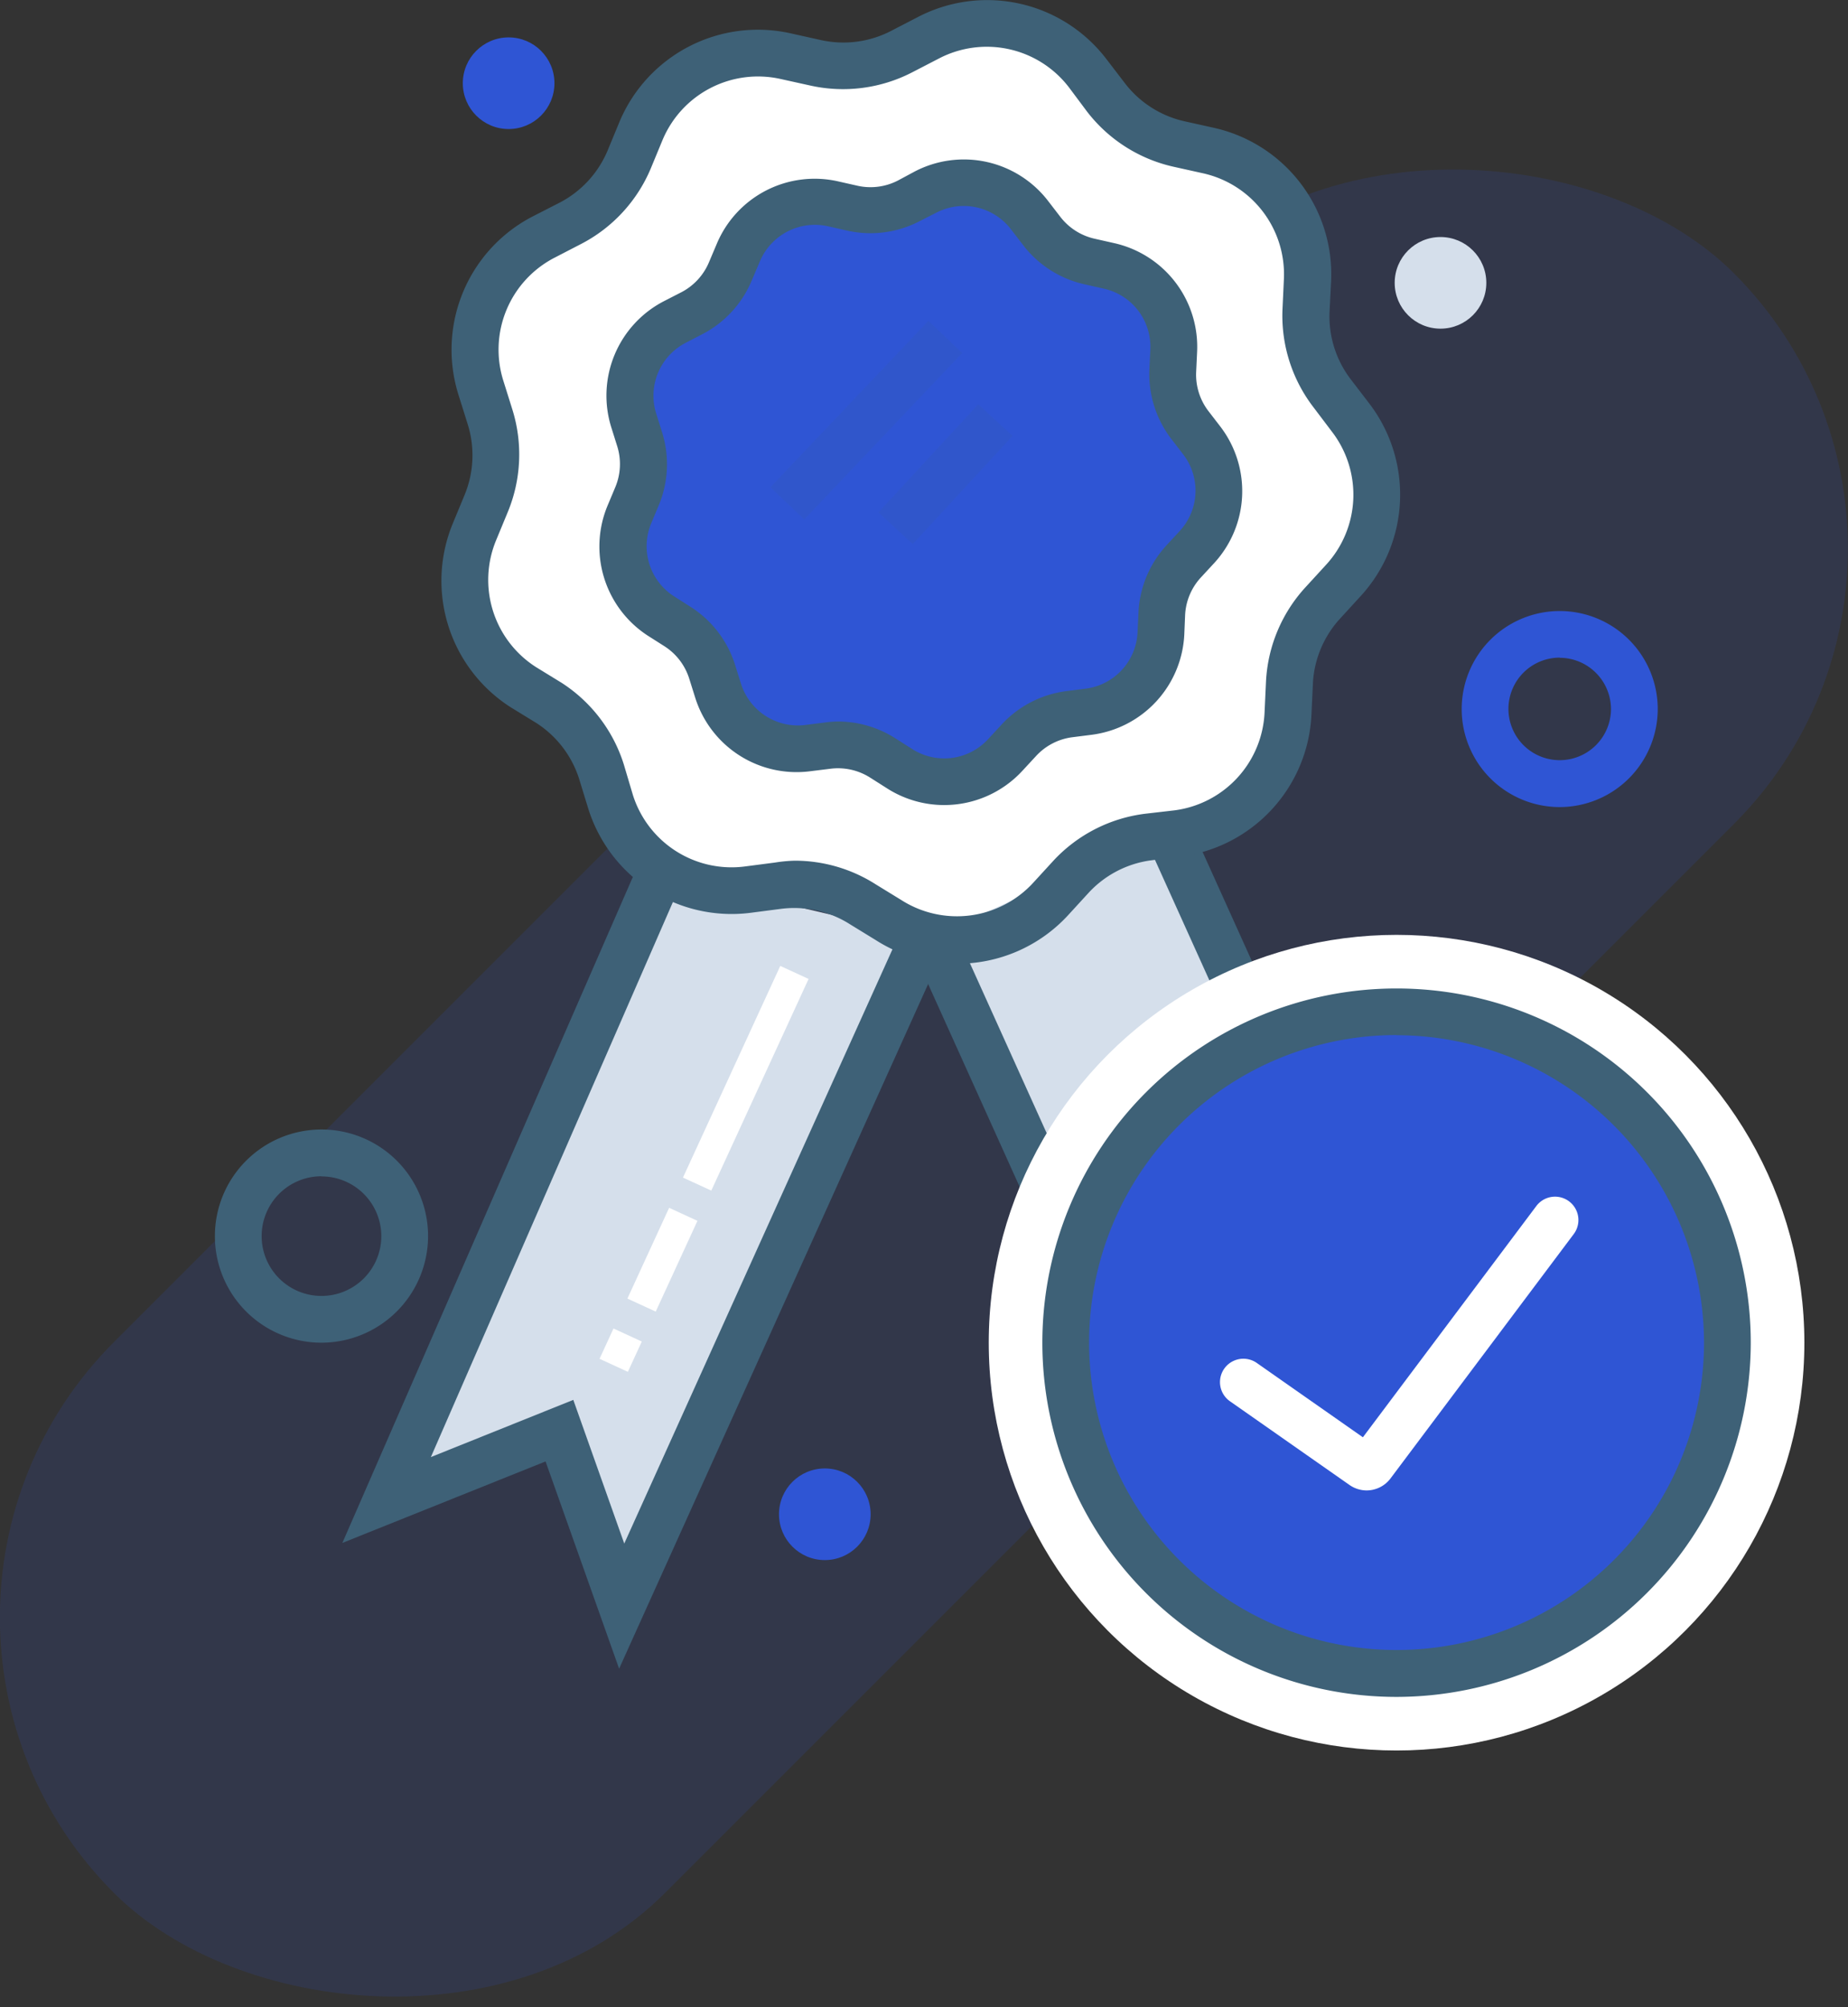
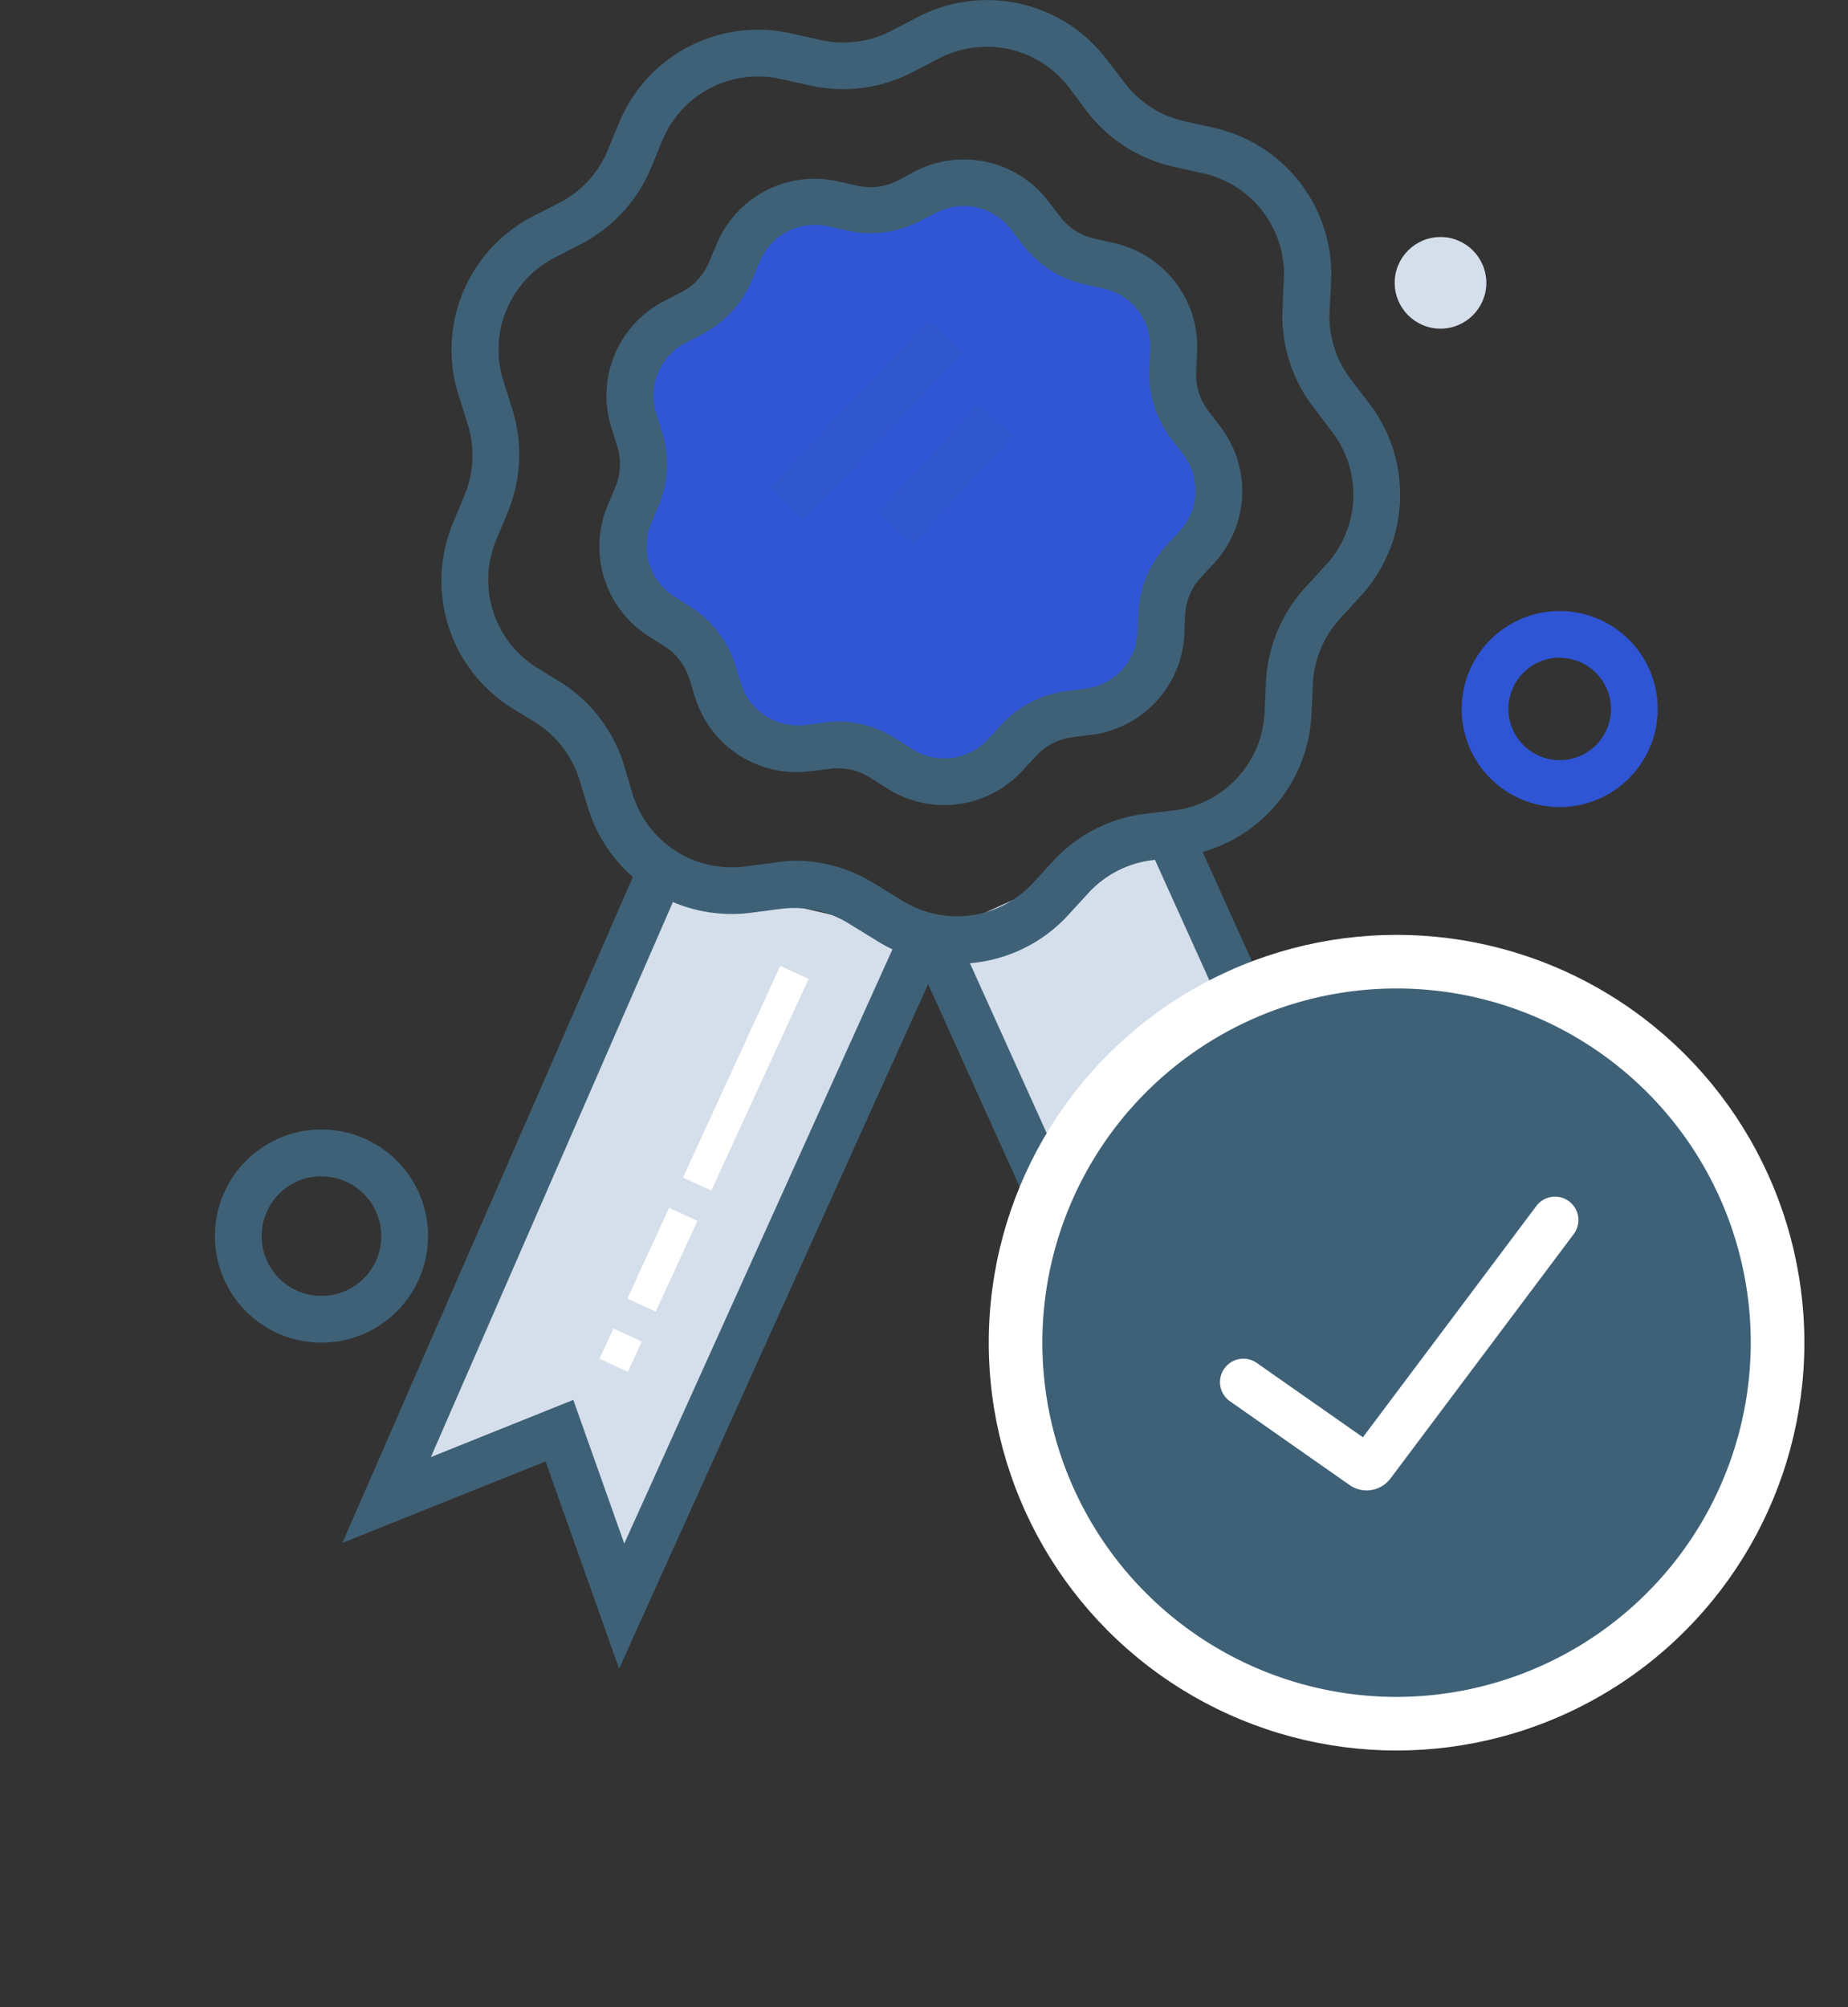
<svg xmlns="http://www.w3.org/2000/svg" viewBox="0 0 118.59 128.8">
  <rect x="0" y="0" width="118.59" height="128.8" fill="#333333" stroke="none" />
  <defs>
    <style>.cls-1{fill:#2f55d4;opacity:.15}.cls-2{fill:#fff}.cls-3{fill:#2f55d4}.cls-4{fill:#d5dfeb}.cls-5,.cls-7{fill:#3e6177}.cls-6,.cls-7{opacity:.3}</style>
  </defs>
  <g id="Layer_2" data-name="Layer 2">
    <g id="Layer_1-2" data-name="Layer 1">
-       <rect width="147" height="50" x="-14.21" y="44.5" class="cls-1" rx="25" ry="25" transform="rotate(-45 59.289 69.502)" />
-       <path d="m84.91 18-.09 1.94a8.15 8.15 0 0 0 1.67 5.32l1.18 1.54a8.15 8.15 0 0 1-.47 10.46l-1.31 1.43a8.15 8.15 0 0 0-2.14 5.15l-.09 1.94a8.15 8.15 0 0 1-7.09 7.71l-1.92.25a8.15 8.15 0 0 0-4.95 2.57l-1.31 1.39A8.15 8.15 0 0 1 58 59.05l-1.63-1a8.15 8.15 0 0 0-5.44-1.22L49 57a8.15 8.15 0 0 1-8.82-5.64l-.58-1.85a8.15 8.15 0 0 0-3.39-4.43l-1.63-1a8.15 8.15 0 0 1-3.13-10l.74-1.79a8.15 8.15 0 0 0 .25-5.57l-.58-1.85a8.15 8.15 0 0 1 4-9.67l1.72-.89a8.15 8.15 0 0 0 3.77-4.1l.74-1.79a8.15 8.15 0 0 1 9.3-4.82l1.93.4a8.15 8.15 0 0 0 5.53-.72l1.72-.89A8.15 8.15 0 0 1 70.79 4.7L72 6.24a8.15 8.15 0 0 0 4.7 3l1.89.42A8.15 8.15 0 0 1 84.91 18Z" class="cls-2" />
      <path d="M100.09 51.79a6.29 6.29 0 1 1 6.29-6.29 6.3 6.3 0 0 1-6.29 6.29Zm0-9.59a3.29 3.29 0 1 0 3.29 3.29 3.3 3.3 0 0 0-3.29-3.28Z" class="cls-3" />
      <path d="m59.29 60.09-19.4 42.97-3.99-11.25-11.09 4.44 17.51-40.13M59.83 60.09l19.39 42.97 4-11.25 11.09 4.44-19.4-42.97" class="cls-4" />
      <path d="m75.32 22.47-.06 1.27a5.33 5.33 0 0 0 1.09 3.48l.77 1a5.33 5.33 0 0 1-.31 6.84L76 36a5.33 5.33 0 0 0-1.4 3.36l-.06 1.27a5.33 5.33 0 0 1-4.63 5l-1.26.16a5.33 5.33 0 0 0-3.23 1.68l-.86.93a5.33 5.33 0 0 1-6.79.88l-1.07-.68a5.33 5.33 0 0 0-3.56-.79l-1.3.19a5.33 5.33 0 0 1-5.77-3.69l-.38-1.21a5.33 5.33 0 0 0-2.21-2.89l-1.07-.68a5.33 5.33 0 0 1-2-6.53l.49-1.17a5.33 5.33 0 0 0 .1-3.65L40.64 27a5.33 5.33 0 0 1 2.63-6.32l1.13-.58a5.33 5.33 0 0 0 2.47-2.68l.49-1.17a5.33 5.33 0 0 1 6.08-3.15l1.24.28a5.33 5.33 0 0 0 3.61-.47l1.13-.58a5.33 5.33 0 0 1 6.68 1.49l.77 1a5.33 5.33 0 0 0 3.07 2l1.24.28a5.33 5.33 0 0 1 4.14 5.37Z" class="cls-3" />
      <path d="m39.73 107.08-4.72-13.3-13.04 5.23 18.97-43.49 2.75 1.2L27.65 93.5l9.14-3.67 3.27 9.22 17.86-39.57 2.74 1.23-20.93 46.37z" class="cls-5" />
      <path d="M79.39 107.08 58.46 60.71l2.73-1.23 17.87 39.57 3.27-9.22 9.08 3.64L73.54 53.9l2.73-1.23L97.2 99.03l-13.09-5.25-4.72 13.3z" class="cls-5" />
      <path d="M61.39 61.84a9.62 9.62 0 0 1-5.2-1.52l-1.63-1a6.67 6.67 0 0 0-4.44-1l-1.92.25a9.64 9.64 0 0 1-10.45-6.68L37.17 50a6.66 6.66 0 0 0-2.76-3.61l-1.63-1a9.63 9.63 0 0 1-3.71-11.83l.74-1.79a6.66 6.66 0 0 0 .19-4.59l-.58-1.85a9.63 9.63 0 0 1 4.78-11.45l1.72-.88A6.66 6.66 0 0 0 39 9.64l.74-1.79a9.63 9.63 0 0 1 11-5.71l1.89.42A6.65 6.65 0 0 0 57.15 2l1.72-.89A9.63 9.63 0 0 1 71 3.79l1.18 1.54A6.65 6.65 0 0 0 76 7.78l1.89.42a9.63 9.63 0 0 1 7.53 9.85l-.1 1.95a6.65 6.65 0 0 0 1.36 4.34l1.18 1.54a9.63 9.63 0 0 1-.56 12.39L86 39.69a6.66 6.66 0 0 0-1.75 4.2l-.09 1.94a9.63 9.63 0 0 1-8.39 9.13l-1.92.25a6.65 6.65 0 0 0-4 2.09l-1.31 1.43a9.63 9.63 0 0 1-7.15 3.11ZM51 55.23a9.66 9.66 0 0 1 5.2 1.52l1.63 1a6.64 6.64 0 0 0 8.47-1.1l1.31-1.43a9.66 9.66 0 0 1 5.86-3l1.9-.22a6.64 6.64 0 0 0 5.78-6.29l.09-1.94a9.66 9.66 0 0 1 2.54-6.09l1.31-1.43a6.64 6.64 0 0 0 .39-8.54l-1.18-1.56a9.65 9.65 0 0 1-2-6.3l.09-1.94a6.64 6.64 0 0 0-5.19-6.79l-1.89-.42a9.66 9.66 0 0 1-5.56-3.55L68.6 5.61a6.64 6.64 0 0 0-8.34-1.86l-1.72.89a9.67 9.67 0 0 1-6.54.85l-1.9-.42A6.64 6.64 0 0 0 42.51 9l-.74 1.79a9.66 9.66 0 0 1-4.47 4.86l-1.72.89a6.64 6.64 0 0 0-3.28 7.89l.58 1.85a9.67 9.67 0 0 1-.3 6.59l-.74 1.79a6.64 6.64 0 0 0 2.56 8.15l1.63 1a9.67 9.67 0 0 1 4 5.24l.58 1.95a6.64 6.64 0 0 0 7.2 4.6l1.92-.25a9.61 9.61 0 0 1 1.27-.12Z" class="cls-5" />
      <path d="M60.59 51.66a6.81 6.81 0 0 1-3.68-1.08l-1.07-.68a3.85 3.85 0 0 0-2.55-.57l-1.29.16a6.82 6.82 0 0 1-7.39-4.73l-.38-1.21a3.83 3.83 0 0 0-1.59-2.08l-1.07-.68A6.82 6.82 0 0 1 39 32.42l.49-1.17a3.83 3.83 0 0 0 .12-2.61l-.38-1.21a6.82 6.82 0 0 1 3.37-8.1l1.13-.58a3.84 3.84 0 0 0 1.77-1.93l.5-1.18a6.81 6.81 0 0 1 7.79-4l1.24.28a3.83 3.83 0 0 0 2.6-.34l1.08-.58a6.82 6.82 0 0 1 8.56 1.91l.77 1a3.84 3.84 0 0 0 2.21 1.41l1.24.28a6.82 6.82 0 0 1 5.33 7l-.06 1.27a3.84 3.84 0 0 0 .78 2.5l.77 1a6.82 6.82 0 0 1-.4 8.77l-.86.93a3.83 3.83 0 0 0-1 2.42l-.05 1.2a6.82 6.82 0 0 1-5.94 6.46l-1.26.16a3.83 3.83 0 0 0-2.32 1.21l-.86.93a6.82 6.82 0 0 1-5.03 2.21Zm-6.81-5.36a6.84 6.84 0 0 1 3.68 1.08l1.07.68a3.82 3.82 0 0 0 4.88-.63l.86-.93a6.84 6.84 0 0 1 4.15-2.15l1.26-.16A3.82 3.82 0 0 0 73 40.55l.06-1.27A6.83 6.83 0 0 1 74.85 35l.86-.93a3.82 3.82 0 0 0 .22-4.91l-.77-1a6.83 6.83 0 0 1-1.4-4.46l.06-1.27a3.82 3.82 0 0 0-3-3.91l-1.24-.28a6.84 6.84 0 0 1-3.93-2.52l-.77-1a3.82 3.82 0 0 0-4.8-1.07L59 14.2a6.83 6.83 0 0 1-4.63.6l-1.24-.28a3.83 3.83 0 0 0-4.37 2.26L48.24 18a6.84 6.84 0 0 1-3.16 3.44L44 22a3.82 3.82 0 0 0-1.89 4.54l.38 1.21a6.84 6.84 0 0 1-.21 4.66l-.49 1.17a3.82 3.82 0 0 0 1.47 4.69l1.07.68a6.84 6.84 0 0 1 2.84 3.71l.38 1.21a3.83 3.83 0 0 0 4.14 2.65l1.26-.16a6.78 6.78 0 0 1 .83-.06ZM20.63 86.16a6.84 6.84 0 1 1 6.84-6.84 6.85 6.85 0 0 1-6.84 6.84Zm0-10.68a3.84 3.84 0 1 0 3.84 3.84 3.84 3.84 0 0 0-3.84-3.83Z" class="cls-5" />
-       <circle cx="52.93" cy="97.17" r="2.94" class="cls-3" />
-       <circle cx="32.64" cy="5.34" r="2.94" class="cls-3" />
      <circle cx="92.44" cy="18.15" r="2.94" class="cls-4" />
      <g class="cls-6">
        <path d="m49.433 31.269 10.144-10.681 2.175 2.065L51.61 33.335zM56.368 32.881l6.41-6.944 2.204 2.035-6.41 6.944z" class="cls-7" />
      </g>
      <path d="m43.827 75.566 6.245-13.583 1.817.835-6.244 13.583zM40.262 83.33l2.678-5.825 1.817.836-2.678 5.824zM38.474 87.194l.895-1.944 1.817.836-.895 1.944zM90.32 88.09h2v12.69h-2zM90.32 102.59h2v5.44h-2zM90.32 109.84h2v1.81h-2z" class="cls-2" />
      <circle cx="89.62" cy="86.16" r="26.17" class="cls-2" />
      <circle cx="90.53" cy="86.16" r="21.23" class="cls-3" />
-       <path d="M89.62 108.89a22.73 22.73 0 1 1 22.73-22.73 22.76 22.76 0 0 1-22.73 22.73Zm0-42.47a19.73 19.73 0 1 0 19.73 19.73 19.76 19.76 0 0 0-19.73-19.72Z" class="cls-5" />
+       <path d="M89.62 108.89a22.73 22.73 0 1 1 22.73-22.73 22.76 22.76 0 0 1-22.73 22.73Zm0-42.47Z" class="cls-5" />
      <path d="M87.7 95.64a1.92 1.92 0 0 1-1.1-.35l-7.67-5.37a1.5 1.5 0 0 1 1.72-2.46l6.81 4.77 11.13-14.84a1.5 1.5 0 1 1 2.4 1.8L89.24 94.86a1.92 1.92 0 0 1-1.54.78Z" class="cls-2" />
    </g>
  </g>
</svg>